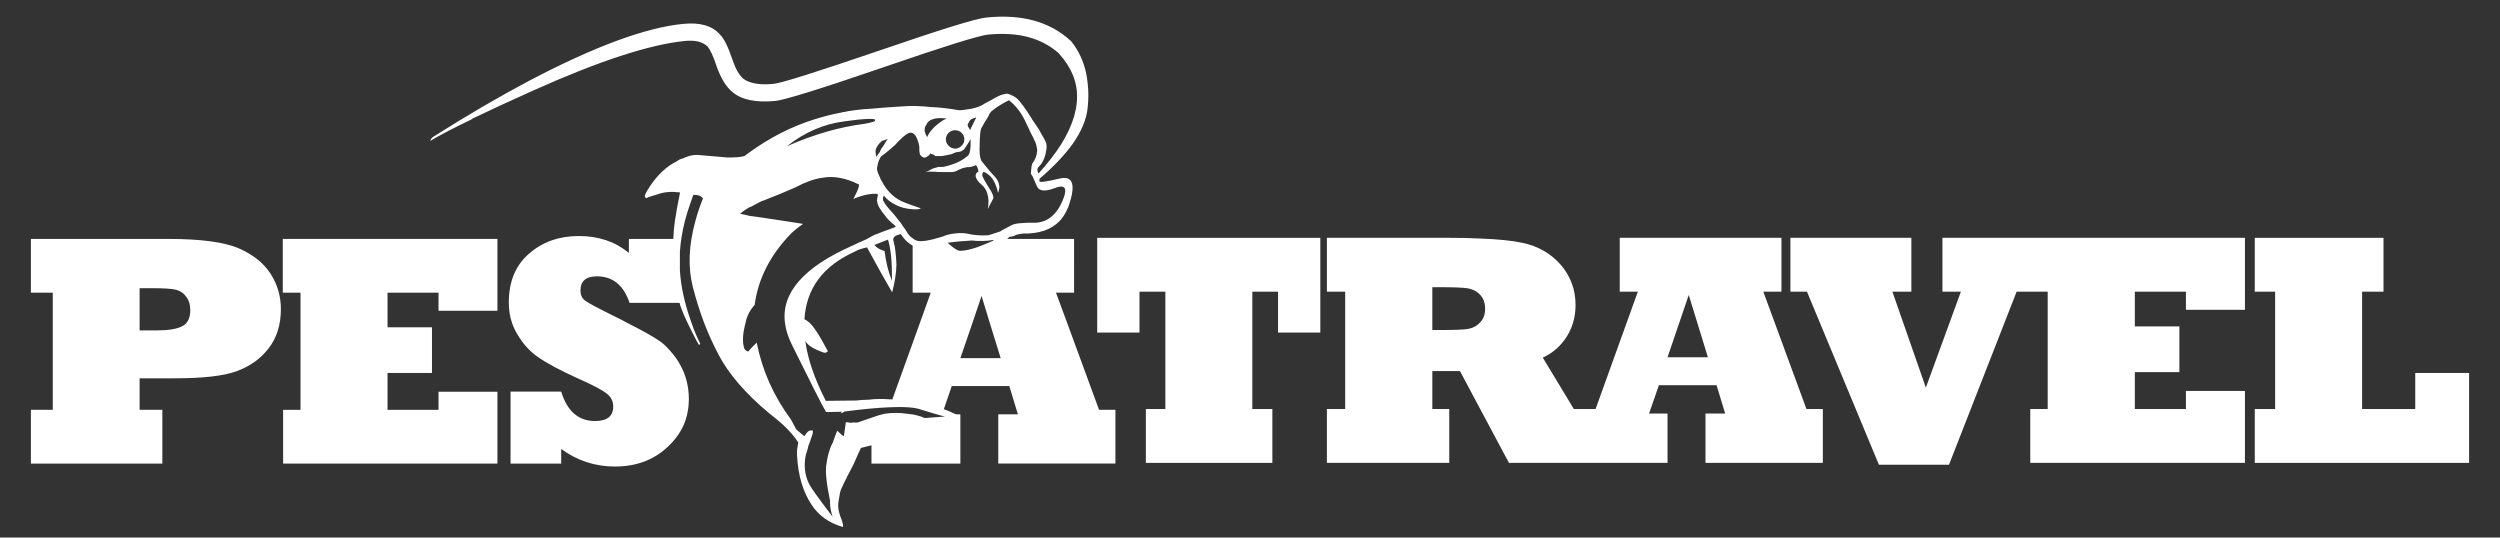
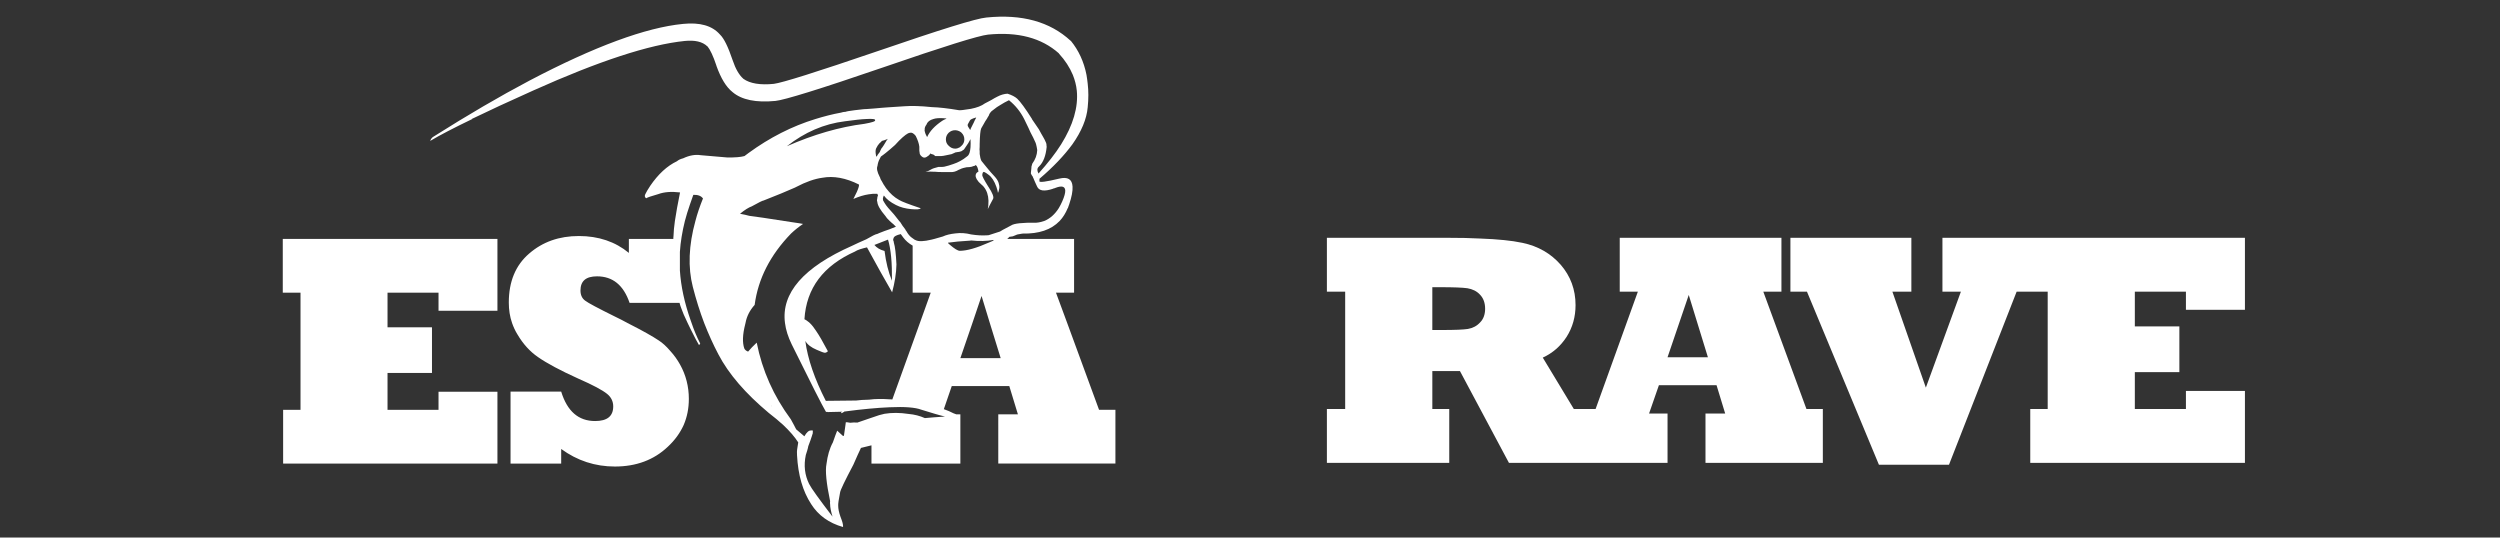
<svg xmlns="http://www.w3.org/2000/svg" version="1.1" id="Capa_1" x="0px" y="0px" width="300px" height="64.5px" viewBox="0 0 300 64.5" enable-background="new 0 0 300 64.5" xml:space="preserve">
  <rect x="0" y="0" width="300" height="64.5" fill="#333333" stroke="none" />
  <g>
-     <path fill="#FFFFFF" d="M20.97,45.396c3.329,0,5.769-0.269,7.361-0.827c1.612-0.578,2.914-1.488,3.887-2.75   c0.991-1.261,1.488-2.832,1.488-4.732c0-1.551-0.413-2.957-1.241-4.238c-0.827-1.304-2.129-2.317-3.885-3.082   c-1.759-0.724-4.529-1.095-8.334-1.095H3.708v6.45h2.625v14.057H3.708v6.452h15.774v-6.452h-2.729v-3.782H20.97z M16.753,34.583   h1.634c1.24,0,2.129,0.062,2.646,0.165c0.538,0.124,0.973,0.393,1.281,0.828c0.352,0.433,0.519,0.972,0.519,1.611   c0,0.973-0.311,1.613-0.932,1.944c-0.641,0.352-1.674,0.516-3.101,0.516h-2.047V34.583z" />
    <polygon fill="#FFFFFF" points="36.062,49.18 33.976,49.18 33.976,55.63 59.692,55.63 59.692,47.009 52.623,47.009 52.623,49.18    46.503,49.18 46.503,44.754 51.837,44.754 51.837,39.276 46.503,39.276 46.503,35.121 52.623,35.121 52.623,37.291 59.692,37.291    59.692,28.67 33.933,28.67 33.933,35.121 36.062,35.121  " />
    <path fill="#FFFFFF" d="M119.793,50.997v4.631h14.058v-4.631V49.18h-1.964l-3.824-10.42l-1.346-3.639h2.172V28.67h-8.021   c0.103-0.083,0.186-0.165,0.248-0.248c0.206-0.041,0.352-0.062,0.412-0.062c0.126-0.062,0.229-0.103,0.312-0.124   c0.123-0.062,0.207-0.082,0.269-0.104l0.599-0.103c1.965,0.041,3.434-0.455,4.444-1.509h0.001c0.406-0.422,0.725-0.946,0.976-1.55   h0.018c0.026-0.098,0.063-0.195,0.098-0.292c0.015-0.041,0.033-0.079,0.047-0.121c0.312-0.925,0.449-1.649,0.414-2.17   c-0.049-0.88-0.579-1.2-1.593-0.953c-1.6,0.384-2.399,0.49-2.394,0.3c0-0.018,0-0.034,0.016-0.052v-0.041v-0.021v-0.104v-0.041   v-0.021c1.676-1.426,2.978-2.812,3.95-4.134c1.095-1.552,1.715-3.04,1.839-4.445c0.104-1.013,0.104-1.963,0-2.832   c-0.041-0.352-0.083-0.703-0.145-1.054c-0.311-1.593-0.951-2.957-1.882-4.094h-0.021c-2.48-2.295-5.851-3.225-10.11-2.792   c-1.219,0.104-5.581,1.469-13.106,4.053c-7.257,2.48-11.392,3.783-12.404,3.907C91.22,10.228,90,10.022,89.215,9.464l-0.021-0.021   c-0.496-0.434-0.931-1.178-1.282-2.232c-0.537-1.592-1.033-2.605-1.509-3.06L86.383,4.13c-0.931-1.055-2.398-1.467-4.425-1.261   c-4.444,0.434-10.584,2.688-18.42,6.802c-3.598,1.902-7.422,4.135-11.475,6.699c-0.206,0.103-0.352,0.289-0.435,0.516   c0.006-0.003,0.013-0.007,0.019-0.01c-0.006,0.012-0.015,0.02-0.019,0.032c1.14-0.682,2.812-1.551,5.045-2.626h-0.075   c2.019-0.979,4.484-2.121,7.414-3.432c7.836-3.515,13.893-5.5,18.152-5.934c1.22-0.124,2.129,0.083,2.709,0.641h0.02   c0.312,0.372,0.683,1.137,1.075,2.314v0.021c0.538,1.51,1.179,2.563,1.943,3.163c1.096,0.93,2.812,1.282,5.147,1.055   c1.056-0.104,5.355-1.426,12.88-4.011c7.257-2.501,11.475-3.824,12.633-3.948c3.576-0.352,6.408,0.393,8.497,2.253v0.021   c0.743,0.806,1.303,1.674,1.674,2.564c0.249,0.62,0.413,1.261,0.476,1.901c0.186,1.964-0.434,4.115-1.881,6.43   c-0.702,1.116-1.612,2.273-2.708,3.494h-0.02c-0.001,0-0.001,0-0.001-0.001v-0.02c-0.09-0.17-0.129-0.318-0.123-0.453   c0.012-0.133,0.072-0.25,0.185-0.353c0.02,0,0.02,0,0.02-0.02c0.519-0.497,0.807-1.283,0.91-2.337   c-0.001-0.003-0.001-0.007-0.001-0.01c0-0.004,0.001-0.007,0.001-0.011c-0.021-0.104-0.021-0.186-0.021-0.289h-0.012   c-0.002-0.029-0.004-0.052-0.009-0.083c-0.02-0.062-0.02-0.103-0.04-0.124c-0.104-0.269-0.228-0.476-0.331-0.661   c-0.188-0.31-0.353-0.621-0.518-0.93l-0.848-1.241c0.021,0.021,0.021,0.021,0.042,0.042c-0.021-0.021-0.021-0.021-0.021-0.042   c-0.806-1.281-1.405-2.089-1.776-2.439c-0.25-0.228-0.643-0.435-1.159-0.6c-0.412,0.021-0.827,0.145-1.219,0.352   c-0.229,0.104-0.456,0.249-0.703,0.393c-0.249,0.146-0.517,0.268-0.787,0.414c-0.412,0.309-0.971,0.517-1.695,0.66   c-0.806,0.125-1.26,0.187-1.404,0.167c-1.346-0.228-2.44-0.352-3.288-0.374c-1.364-0.145-2.46-0.165-3.265-0.104   c-0.809,0.063-1.448,0.104-1.904,0.125c-0.435,0.021-1.033,0.082-1.756,0.144c-0.745,0.062-1.159,0.083-1.241,0.083   s-0.455,0.042-1.095,0.125c-0.643,0.081-0.994,0.144-1.055,0.185c-0.228,0.021-0.436,0.042-0.579,0.104   c-1.034,0.186-2.047,0.455-3.061,0.765c-2.831,0.868-5.499,2.233-8.021,4.073c-0.166,0.124-0.33,0.247-0.497,0.372   c-0.433,0.124-1.137,0.186-2.108,0.166c-0.972-0.083-2.006-0.166-3.144-0.269c-0.66-0.103-1.363,0.021-2.107,0.373   c-0.331,0.082-0.579,0.206-0.744,0.352c-1.179,0.558-2.254,1.55-3.225,2.976c-0.021,0.042-0.042,0.083-0.063,0.104   c-0.206,0.311-0.371,0.579-0.475,0.807c-0.145,0.227-0.125,0.414,0.062,0.558c0.165-0.104,0.641-0.269,1.447-0.496   c0.724-0.269,1.592-0.33,2.625-0.206c-0.268,1.302-0.474,2.46-0.619,3.431c-0.104,0.682-0.145,1.282-0.166,1.799   c-0.02,0.124-0.02,0.248-0.02,0.351h-5.336v1.675c-1.631-1.344-3.638-2.025-5.995-2.025c-2.378,0-4.36,0.703-5.974,2.108   c-1.634,1.406-2.439,3.371-2.439,5.871c0,0.868,0.123,1.695,0.392,2.461c0.166,0.476,0.373,0.93,0.643,1.365   c0.681,1.156,1.509,2.067,2.479,2.729c1.035,0.724,2.648,1.592,4.839,2.583c1.758,0.766,2.896,1.385,3.432,1.819   c0.496,0.393,0.745,0.909,0.745,1.51c0,1.178-0.724,1.756-2.171,1.756c-2.006,0-3.35-1.177-4.074-3.534h-6.077v4.01v4.631h6.077   v-1.756c1.924,1.406,4.074,2.108,6.451,2.108c2.543,0,4.673-0.785,6.347-2.377c0.849-0.786,1.468-1.654,1.902-2.606   c0.415-0.971,0.619-2.005,0.619-3.142c0-1.468-0.351-2.853-1.054-4.112c-0.31-0.56-0.702-1.118-1.177-1.635   c-0.477-0.558-0.931-0.972-1.387-1.262c-0.703-0.476-1.943-1.178-3.741-2.087c-0.477-0.269-1.013-0.537-1.571-0.806   c-1.965-0.974-3.143-1.594-3.516-1.882c-0.371-0.269-0.558-0.683-0.558-1.22c0-1.138,0.661-1.695,1.985-1.695   c1.881,0,3.183,1.054,3.907,3.184h5.995c0.062,0.248,0.146,0.495,0.248,0.745c0.104,0.309,0.332,0.868,0.724,1.674   c0.104,0.207,0.207,0.434,0.331,0.681c0.516,1.056,0.869,1.696,1.033,1.965c0.062-0.062,0.125-0.124,0.145-0.186   c-0.435-0.849-0.763-1.653-1.033-2.46c-0.041-0.125-0.082-0.249-0.124-0.352c-0.723-2.048-1.157-4.031-1.281-5.955v-2.232   c0.042-0.6,0.104-1.199,0.206-1.799c0.104-0.62,0.227-1.261,0.393-1.902c0.166-0.641,0.372-1.302,0.6-1.963   c0.146-0.415,0.29-0.806,0.413-1.179c0.56-0.021,0.932,0.125,1.159,0.434c-0.373,0.93-0.683,1.82-0.911,2.708   c-0.806,2.915-0.909,5.562-0.31,7.897c0.393,1.531,0.848,2.978,1.365,4.343c0.517,1.322,1.074,2.564,1.695,3.741   c1.24,2.379,3.265,4.714,6.058,7.051c0.641,0.496,1.22,0.97,1.735,1.445c0.765,0.726,1.366,1.408,1.799,2.089   c-0.021,0.104-0.062,0.33-0.104,0.661c-0.062,0.332-0.062,0.621-0.041,0.89c0.124,2.356,0.683,4.3,1.694,5.851   c0.848,1.344,2.131,2.274,3.826,2.75c0.02-0.164-0.021-0.455-0.165-0.847c-0.063-0.146-0.104-0.27-0.146-0.394   c-0.184-0.516-0.268-0.951-0.268-1.303c-0.021-0.229,0.063-0.766,0.227-1.612c0.041-0.29,0.579-1.406,1.594-3.328   c0.393-0.91,0.702-1.571,0.908-2.007l1.262-0.31v2.19h10.668v-4.631v-1.281h-0.496c-0.103-0.041-0.229-0.082-0.331-0.124   c-0.352-0.186-0.744-0.35-1.157-0.495l0.951-2.771h6.904l1.033,3.39h-2.355V50.997z M117.146,14.096   c-0.02,0.061-0.062,0.123-0.081,0.186c-0.043,0.062-0.084,0.124-0.105,0.186c-0.062,0.146-0.144,0.331-0.248,0.516   c-0.02,0.021-0.02,0.063-0.04,0.084c-0.125,0.228-0.208,0.413-0.248,0.537c-0.043-0.062-0.104-0.186-0.206-0.331   c-0.105-0.144-0.126-0.29-0.063-0.393c0.063-0.125,0.145-0.268,0.227-0.414c0.021-0.062,0.105-0.124,0.228-0.186   C116.732,14.219,116.919,14.157,117.146,14.096 M113.506,16.721c0-0.289,0.104-0.558,0.331-0.785   c0.229-0.207,0.477-0.31,0.786-0.31c0.167,0,0.31,0.041,0.455,0.103c0.021,0.021,0.062,0.021,0.082,0.041   c0.084,0.042,0.166,0.104,0.229,0.166c0.227,0.227,0.33,0.496,0.33,0.785c0,0.31-0.104,0.558-0.33,0.766   c-0.062,0.062-0.145,0.124-0.208,0.185c-0.185,0.104-0.371,0.166-0.558,0.166c-0.31,0-0.558-0.124-0.786-0.351   C113.61,17.279,113.506,17.031,113.506,16.721 M112.246,14.219c0.351-0.062,0.806-0.062,1.345,0   c-0.042,0.021-0.085,0.042-0.104,0.062c-0.145,0.062-0.288,0.124-0.435,0.227c-0.888,0.601-1.488,1.241-1.799,1.944   c-0.165-0.31-0.247-0.496-0.247-0.559l-0.042-0.165c-0.021-0.041-0.021-0.083,0-0.125c-0.021-0.227,0.042-0.434,0.208-0.641   c0-0.021,0-0.021,0.02-0.042c0.062-0.166,0.165-0.289,0.29-0.393c0.145-0.104,0.31-0.186,0.537-0.248   C112.08,14.261,112.164,14.24,112.246,14.219 M101.413,14.55c1.096-0.145,1.943-0.249,2.543-0.269c0.351-0.02,0.599-0.02,0.786,0   c0.206,0.021,0.289,0.062,0.267,0.145c0.084,0.125-0.351,0.269-1.281,0.434c-2.955,0.372-6.057,1.261-9.303,2.688   C96.555,15.873,98.87,14.86,101.413,14.55 M105.177,17.733c0.081-0.185,0.206-0.372,0.393-0.578h0.02l0.248-0.248   c0.146-0.021,0.371-0.104,0.724-0.248c-0.062,0.021-0.228,0.268-0.495,0.744c-0.063,0.103-0.146,0.207-0.208,0.31   c-0.021,0.02-0.021,0.02-0.04,0.041l-0.084,0.104c0.021-0.021,0.021-0.021,0.042-0.042c-0.063,0.104-0.145,0.249-0.206,0.435   c-0.021,0.042-0.063,0.083-0.084,0.104c-0.145,0.166-0.228,0.31-0.268,0.414h-0.083c0.02,0.02,0.02,0.061,0.02,0.081   c0-0.021,0-0.062-0.021-0.081c-0.02-0.146-0.04-0.291-0.061-0.414C105.051,18.064,105.093,17.858,105.177,17.733 M92.586,48.766   v-0.083l0.02,0.021l0.021-0.021L92.586,48.766z M113.402,49.986c-0.971,0.062-1.776,0.123-2.417,0.186   c-0.601-0.269-1.241-0.435-1.942-0.497c-1.057-0.164-2.027-0.164-2.896-0.021c-0.329,0.062-0.848,0.207-1.57,0.476   c-0.083,0.021-0.166,0.062-0.248,0.084c-0.889,0.309-1.386,0.475-1.448,0.496c-0.269-0.021-0.558-0.021-0.847,0.021   c-0.352-0.063-0.537-0.083-0.537-0.063c-0.021,0.083-0.021,0.188-0.041,0.33c-0.042,0.312-0.104,0.745-0.187,1.304h-0.125   l-0.682-0.621c-0.104,0.27-0.289,0.726-0.517,1.406c-0.394,0.724-0.642,1.593-0.766,2.585c-0.165,0.806-0.021,2.295,0.434,4.467   c-0.02,0.186-0.02,0.288,0,0.35c0,0.394,0.105,0.909,0.29,1.51c-1.592-2.088-2.543-3.391-2.811-3.929   c-0.518-1.054-0.663-2.212-0.394-3.473c0.145-0.435,0.227-0.724,0.248-0.827l0.04-0.187v-0.021   c0.043-0.103,0.084-0.227,0.146-0.393c0.063-0.166,0.166-0.434,0.289-0.827c0.125-0.393,0.165-0.517,0.104-0.371l0.021-0.311   h-0.062c-0.124-0.021-0.186-0.021-0.186,0c-0.228-0.021-0.496,0.207-0.766,0.682v0.021l-0.993-0.847l-0.268-0.519l-0.371-0.681   c-2.068-2.791-3.433-5.852-4.094-9.201c-0.414,0.395-0.766,0.744-1.034,1.077c-0.229-0.084-0.372-0.209-0.454-0.374   c-0.248-0.703-0.208-1.674,0.103-2.894c0.021-0.062,0.021-0.103,0.04-0.165c0.146-0.806,0.518-1.531,1.097-2.171   c0.414-3.121,1.86-5.976,4.363-8.56c0.454-0.434,0.931-0.806,1.446-1.157c-0.31-0.063-0.6-0.104-0.889-0.145   c-0.475-0.083-0.929-0.145-1.365-0.207c-1.963-0.309-3.349-0.517-4.196-0.62c-0.29-0.084-0.661-0.166-1.115-0.249   c0.578-0.475,1.054-0.765,1.405-0.888c0.848-0.476,1.321-0.703,1.426-0.703c1.593-0.621,2.832-1.137,3.764-1.551   c0.061-0.021,0.103-0.062,0.163-0.083c1.139-0.599,2.193-0.972,3.122-1.096c1.346-0.248,2.813,0.021,4.384,0.807v0.021l0.021,0.042   c0,0.062-0.021,0.124-0.041,0.227c-0.083,0.311-0.289,0.786-0.64,1.447c0.66-0.289,1.279-0.476,1.839-0.558   c0.352-0.062,0.683-0.083,0.992-0.062v-0.021l0.042,0.04c0.02,0.062,0.062,0.104,0.082,0.146c-0.062,0.166-0.104,0.331-0.104,0.496   c-0.021,0.021-0.021,0.062-0.021,0.124c0,0.062,0.021,0.124,0.042,0.186c0.02,0.393,0.352,0.973,0.971,1.695   c0.083,0.145,0.248,0.352,0.518,0.6c0.145,0.124,0.288,0.27,0.476,0.414l0.021-0.021v0.042h-0.021l0.082,0.062   c0.062,0.062,0.125,0.123,0.187,0.185c-0.559,0.229-1.014,0.414-1.365,0.517c-0.558,0.208-0.848,0.332-0.867,0.351   c-0.207,0.021-0.641,0.25-1.323,0.642c-0.725,0.31-1.282,0.579-1.675,0.765c-5.852,2.584-8.56,5.687-8.084,9.283   c0.104,0.826,0.373,1.675,0.808,2.564c2.313,4.691,3.68,7.38,4.113,8.102c0.166,0,0.228,0,0.207,0.021l1.729-0.041l-0.13,0.075   l0.062,0.109l0.073-0.043v0.004c0.003-0.004,0.006-0.006,0.01-0.008l0.123-0.071l0.109-0.063l-0.013-0.022   c2.17-0.29,3.989-0.456,5.458-0.518c1.838-0.084,3.1,0.021,3.803,0.289C111.812,49.552,112.764,49.841,113.402,49.986    M111.688,35.121l-1.303,3.639l-3.308,9.179c-0.103-0.02-0.206-0.02-0.31-0.02c-0.889-0.063-1.717-0.063-2.482,0.041   c-0.64,0.02-1.157,0.041-1.55,0.103l-3.638,0.04c-1.344-2.623-2.172-5.022-2.461-7.193c0.248,0.435,0.702,0.786,1.387,1.074   c0.517,0.229,0.847,0.352,0.991,0.352c0.124-0.041,0.228-0.081,0.289-0.123l0.021-0.104c-0.579-1.096-1.034-1.881-1.364-2.356   c-0.269-0.413-0.517-0.744-0.787-0.992c-0.062-0.042-0.103-0.083-0.144-0.125c-0.166-0.144-0.331-0.248-0.497-0.331   c0.229-3.721,2.253-6.429,6.121-8.145h-0.022c0.311-0.187,0.785-0.331,1.407-0.477c1.179,2.172,2.191,3.971,3.017,5.396   c0.312-1.157,0.498-2.274,0.518-3.349c-0.062-1.282-0.166-2.15-0.31-2.604c0-0.083-0.021-0.165-0.062-0.249   c-0.042-0.082-0.021-0.207,0.042-0.351c0.061-0.166,0.33-0.31,0.849-0.434c0.081,0.104,0.185,0.249,0.287,0.393   c0.29,0.392,0.664,0.724,1.138,0.992v5.645H111.688z M104.928,29.394l1.633-0.64c0.352,1.137,0.495,2.771,0.476,4.941   c-0.435-1.054-0.725-2.233-0.89-3.577C105.589,29.973,105.196,29.725,104.928,29.394 M113.135,28.381   c-0.371,0.104-0.703,0.206-1.013,0.289c-0.125,0.021-0.228,0.063-0.331,0.083c-0.931,0.227-1.57,0.248-1.921,0.061   c-0.105-0.041-0.188-0.082-0.25-0.145c-0.104-0.062-0.206-0.145-0.311-0.227c-0.206-0.186-0.371-0.393-0.516-0.662   c-0.104-0.123-0.145-0.207-0.167-0.268c-0.227-0.29-0.433-0.559-0.577-0.828c-0.063-0.062-0.104-0.103-0.146-0.165   c-0.227-0.289-0.435-0.558-0.621-0.785c-0.557-0.6-0.95-1.055-1.137-1.385c-0.02-0.041-0.041-0.083-0.061-0.104   c-0.104-0.145-0.146-0.248-0.126-0.331c-0.021-0.062-0.021-0.165,0.042-0.31c0.021-0.062,0.042-0.103,0.063-0.145   c0.309,0.434,0.784,0.806,1.446,1.138c0.517,0.269,1.138,0.433,1.818,0.496c0.683,0.062,1.055,0.041,1.159-0.104   c-1.428-0.476-2.295-0.806-2.585-0.992c-0.601-0.331-1.097-0.786-1.53-1.364c-0.062-0.063-0.103-0.146-0.144-0.208   c-0.062-0.104-0.145-0.207-0.207-0.31c-0.063-0.125-0.145-0.248-0.206-0.373c-0.084-0.124-0.146-0.227-0.166-0.31   c-0.021-0.021-0.021-0.062-0.021-0.083c-0.021-0.042-0.042-0.083-0.062-0.124c-0.312-0.601-0.393-1.034-0.271-1.303   c0.022-0.083,0.022-0.165,0.042-0.248c0.062-0.289,0.187-0.578,0.371-0.889c0.146-0.104,0.354-0.249,0.58-0.434   c0.31-0.248,0.683-0.559,1.115-0.951c0.685-0.766,1.22-1.22,1.572-1.406c0.063-0.021,0.145-0.042,0.206-0.062   c0.229-0.062,0.456,0.062,0.704,0.372c0.248,0.497,0.392,0.93,0.435,1.303v0.165v0.206v0.104c0,0.042,0.021,0.125,0.04,0.27v0.041   c0.021,0.145,0.125,0.29,0.289,0.414c0.146,0.124,0.332,0.144,0.519,0.041c0.185-0.103,0.352-0.227,0.454-0.392   c0-0.021,0-0.041,0.021-0.062c0,0.021,0.021,0.042,0.062,0.062c0.062,0.021,0.145,0.062,0.27,0.082   c0.062,0.021,0.145,0.083,0.248,0.187h0.123h0.435c0.228,0.021,0.579-0.042,1.014-0.145c0.104-0.021,0.248-0.062,0.394-0.083   c0.061-0.021,0.185-0.082,0.329-0.144c0.042-0.021,0.084-0.042,0.126-0.062l0.37-0.062h0.062c0.103-0.021,0.208-0.062,0.289-0.083   l0.311-0.206c0.083-0.104,0.247-0.352,0.518-0.766l0.081-0.145c0.043-0.062,0.083-0.145,0.125-0.227c0-0.021,0-0.021,0.021-0.021   c0-0.041,0.021-0.062,0.04-0.083v0.021c0.041,0.724,0,1.282-0.123,1.634c-0.042,0.124-0.104,0.227-0.167,0.31   c-0.04,0.042-0.082,0.083-0.122,0.104c-0.126,0.103-0.271,0.206-0.414,0.309c-0.145,0.083-0.27,0.166-0.414,0.249   c-0.248,0.145-0.517,0.248-0.806,0.351c-0.394,0.145-0.767,0.248-1.117,0.331c-0.146,0.021-0.372,0.041-0.681,0.021   c-0.435,0.104-0.744,0.207-0.932,0.331c-0.187,0.124-0.392,0.207-0.62,0.249c0.476-0.021,0.808-0.021,0.991,0h0.146   c0.166,0.02,0.496,0.041,0.992,0.041h0.435h0.454c0.332,0.021,0.642-0.083,0.953-0.269l0.248-0.104l0.021-0.02   c0.144-0.062,0.371-0.124,0.682-0.187c0.229,0,0.434-0.021,0.619-0.062c0.104-0.041,0.208-0.083,0.312-0.103l-0.021,0.02   c0.021,0,0.021,0,0.042-0.02c0.062-0.021,0.103-0.063,0.145-0.104l0.021,0.021c0.144,0.103,0.248,0.351,0.311,0.765   c-0.145,0.083-0.247,0.166-0.27,0.227c-0.145,0.269-0.062,0.579,0.229,0.93c0.02,0.021,0.062,0.062,0.081,0.104   c0.104,0.104,0.228,0.228,0.373,0.352c0.083,0.062,0.165,0.145,0.227,0.227c0.352,0.435,0.537,0.972,0.56,1.653v0.021   c0,0.414-0.022,0.744-0.083,0.993c0.083-0.187,0.187-0.393,0.289-0.579c0.104-0.187,0.227-0.414,0.352-0.662   c0.103-0.228-0.082-0.702-0.558-1.426c-0.022-0.021-0.022-0.041-0.042-0.062c-0.477-0.766-0.724-1.22-0.702-1.385   c0.02-0.166,0.041-0.268,0.103-0.289c0-0.145,0.227-0.042,0.661,0.289c0.372,0.27,0.684,0.744,0.931,1.447   c0.042,0.124,0.084,0.269,0.125,0.414c0.02,0.104,0.04,0.186,0.06,0.289l0.044-0.062c0.02-0.062,0.04-0.145,0.061-0.206   c0.021-0.104,0.042-0.208,0.062-0.311v-0.103v-0.021c0-0.062,0-0.144-0.021-0.207c-0.021-0.083-0.042-0.165-0.062-0.269   c-0.084-0.269-0.248-0.517-0.475-0.765c-0.332-0.351-0.663-0.724-0.973-1.117c-0.02-0.041-0.062-0.083-0.082-0.103   c-0.041-0.042-0.083-0.083-0.104-0.125c-0.145-0.186-0.288-0.352-0.433-0.537c-0.104-0.206-0.166-0.476-0.208-0.827v-0.124   c0-0.165,0-0.311-0.02-0.414c0.02-0.187,0.02-0.414,0.02-0.662c0.021-1.013,0.083-1.613,0.166-1.818h0.021v-0.021h-0.021   c0.021-0.021,0.021-0.021,0.021-0.041l0.31-0.538c0.104-0.186,0.208-0.393,0.352-0.579c0.021-0.041,0.042-0.083,0.063-0.103   c0.02-0.021,0.02-0.062,0.041-0.083l0.144-0.228c0.021-0.103,0.083-0.207,0.145-0.31c0.104-0.145,0.228-0.269,0.395-0.373   c0.02-0.02,0.061-0.041,0.081-0.062c0.207-0.186,0.475-0.352,0.787-0.537c0.289-0.186,0.619-0.373,1.012-0.559l0.021,0.021   c0.744,0.6,1.344,1.344,1.798,2.233c0.435,0.889,0.683,1.406,0.745,1.571l0.041,0.083c0.021,0.021,0.021,0.021,0.021,0.041   c0.186,0.352,0.373,0.703,0.537,1.096c0.021,0.021,0.042,0.103,0.083,0.227c0.027,0.119,0.054,0.228,0.078,0.333   c0.011,0.057,0.022,0.113,0.03,0.167c0.014,0.073,0.028,0.145,0.035,0.215c-0.022,0.594-0.229,1.128-0.599,1.642l-0.041,0.165   c-0.021,0.042-0.021,0.083-0.041,0.124c-0.017,0.05-0.017,0.118-0.017,0.184c0,0.008-0.004,0.014-0.004,0.023v0.012   c0,0.003,0,0.005,0,0.007l-0.062,0.601v0.02v0.021c0.041,0.125,0.124,0.249,0.229,0.393c0.02,0.021,0.02,0.042,0.02,0.062   c0,0.011,0.008,0.008,0.01,0.011c0.004,0.012,0.006,0.015,0.011,0.03v0.002v0.019l0.021,0.042c0,0,0.007,0.007,0.018,0.017   c0.006,0.014,0.011,0.028,0.018,0.042c0.016,0.043,0.032,0.081,0.049,0.128c0.041,0.103,0.081,0.207,0.144,0.331   c0.062,0.145,0.146,0.311,0.228,0.497c0.228,0.517,0.848,0.62,1.902,0.269v-0.02h0.021c0.103-0.021,0.187-0.043,0.27-0.084   c0.759-0.295,1.156-0.19,1.185,0.304c0.012,0.3-0.106,0.735-0.358,1.308c-0.123,0.286-0.266,0.551-0.408,0.796   c-0.468,0.752-1.054,1.278-1.762,1.561c-0.312,0.103-0.621,0.187-0.952,0.207c-1.653-0.021-2.667,0.082-3.019,0.331   c-0.889,0.456-1.322,0.703-1.322,0.724c-0.559,0.186-1.013,0.331-1.345,0.434c-0.062,0.021-0.144,0.021-0.206,0.021   c-0.62,0.042-1.262,0-1.923-0.104c-0.641-0.165-1.281-0.206-1.88-0.124C114.045,28.07,113.527,28.195,113.135,28.381    M113.982,29.373c-0.062-0.062-0.146-0.124-0.206-0.186l-0.022-0.062c0.685-0.104,1.572-0.187,2.668-0.249l0.104-0.02   c0.972,0.104,1.881,0.082,2.688-0.062v0.082c-0.166,0.062-0.33,0.146-0.495,0.208c-1.531,0.682-2.709,1.013-3.537,1.013   C114.933,30.097,114.541,29.85,113.982,29.373 M115.244,42.977l1.447-4.217l1.096-3.246l0.991,3.246l1.303,4.217H115.244z" />
-     <polygon fill="#FFFFFF" points="286.021,35.001 286.021,28.54 270.573,28.54 270.573,35.001 273.017,35.001 273.017,49.083    270.573,49.083 270.573,55.544 296.292,55.544 296.292,44.756 289.83,44.756 289.83,49.083 283.453,49.083 283.453,35.001  " />
    <polygon fill="#FFFFFF" points="241.996,35.001 245.723,35.001 245.723,49.083 243.631,49.083 243.631,55.544 269.392,55.544    269.392,46.909 262.311,46.909 262.311,49.083 256.18,49.083 256.18,44.652 261.524,44.652 261.524,39.165 256.18,39.165    256.18,35.001 262.311,35.001 262.311,37.174 269.392,37.174 269.392,28.54 233.092,28.54 233.092,35.001 235.307,35.001    231.103,46.515 227.087,35.001 229.364,35.001 229.364,28.54 214.849,28.54 214.849,35.001 216.836,35.001 225.472,55.772    233.877,55.772  " />
-     <polygon fill="#FFFFFF" points="153.366,35.001 153.366,39.908 158.439,39.908 158.439,28.54 131.664,28.54 131.664,39.908    136.738,39.908 136.738,35.001 139.844,35.001 139.844,49.083 137.504,49.083 137.504,55.544 152.683,55.544 152.683,49.083    150.28,49.083 150.28,35.001  " />
    <path fill="#FFFFFF" d="M159.227,35.001h2.194v14.082h-2.194v6.461h14.683v-6.461h-2.03v-4.556h3.314l5.879,11.017h19.032v-5.922   h-2.217l1.181-3.397h6.917l1.036,3.397h-2.363v5.922h14.082v-6.461h-1.966l-5.178-14.082h2.175V28.54h-19.404v6.461h2.175   l-5.073,14.082h-2.609l-3.728-6.169c1.18-0.54,2.133-1.369,2.857-2.487c0.725-1.139,1.076-2.424,1.076-3.81   c0-1.864-0.599-3.479-1.78-4.845c-1.18-1.347-2.712-2.238-4.597-2.631c-0.684-0.145-1.408-0.25-2.216-0.331   c-0.808-0.083-1.761-0.146-2.898-0.187c-1.118-0.063-2.34-0.084-3.665-0.084h-14.683V35.001z M172.83,34.464   c1.575,0,2.651,0.041,3.252,0.124c0.622,0.103,1.14,0.353,1.532,0.787c0.395,0.415,0.601,0.974,0.601,1.678   c0,0.683-0.206,1.242-0.601,1.635c-0.393,0.435-0.89,0.685-1.471,0.786c-0.536,0.084-1.572,0.126-3.104,0.126h-1.16v-5.136H172.83z    M200.104,42.871l2.546-7.476l2.299,7.476H200.104z" />
  </g>
</svg>